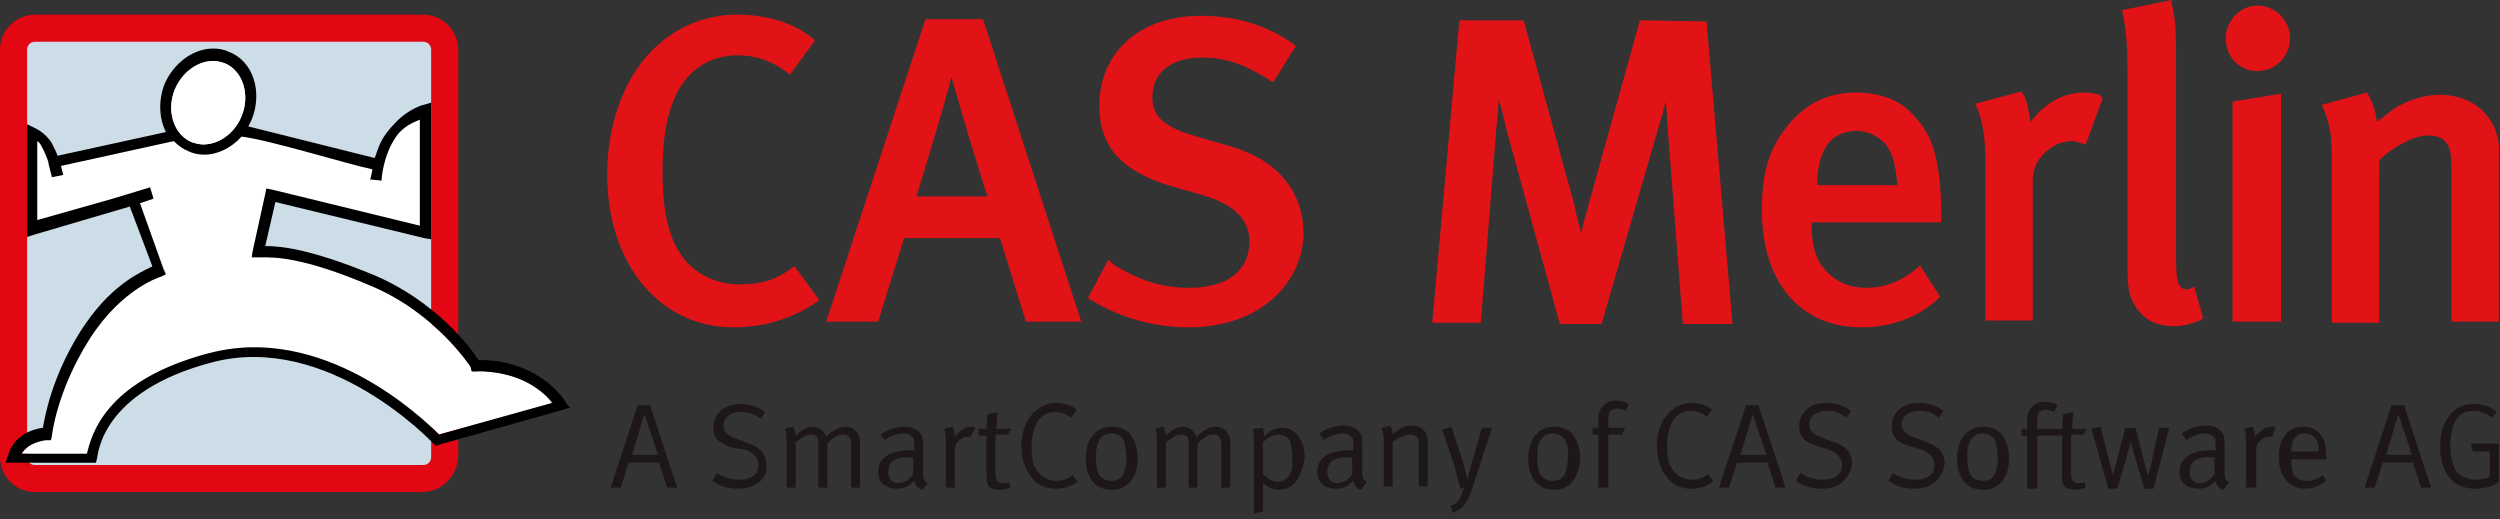
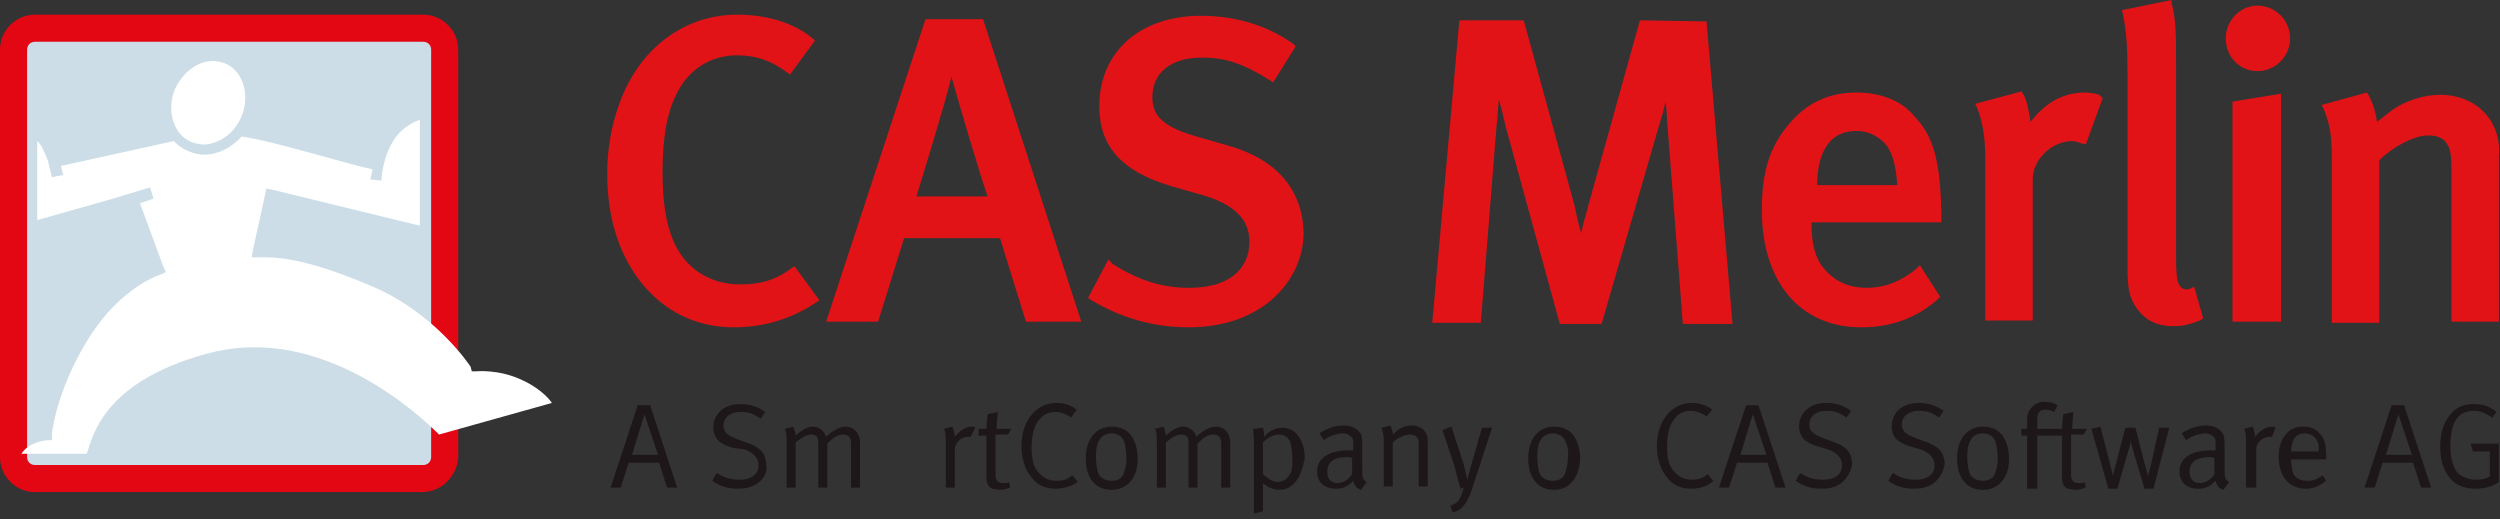
<svg xmlns="http://www.w3.org/2000/svg" version="1.1" id="Ebene_1" x="0px" y="0px" viewBox="0 0 221.5 46" style="enable-background:new 0 0 221.5 46;" xml:space="preserve">
  <rect x="0" y="0" width="221.5" height="46" fill="#333333" stroke="none" />
  <style type="text/css">
	.st0{enable-background:new    ;}
	.st1{fill:#1E1719;}
	.st2{fill:#E21317;}
	.st3{fill-rule:evenodd;clip-rule:evenodd;fill:#CCDDE7;}
	.st4{fill:#E30613;}
	.st5{fill:none;}
	.st6{fill:#FFFFFF;}
	.st7{fill:#010000;}
</style>
  <g>
    <g class="st0">
      <path class="st1" d="M59.1,43.2L58.4,41h-2.7L55,43.2h-0.9l2.4-7.3h1.1l2.4,7.3H59.1z M57.1,36.7l-1.1,3.6h2.3L57.1,36.7z" />
      <path class="st1" d="M67,42.9c-0.5,0.3-1,0.4-1.6,0.4c-0.9,0-1.6-0.2-2.3-0.7l0.4-0.7c0.6,0.4,1.2,0.6,2,0.6    c0.6,0,0.9-0.1,1.2-0.3c0.4-0.3,0.5-0.6,0.5-1c0-0.6-0.4-1.1-1.3-1.4L65,39.7c-0.7-0.2-1-0.4-1.3-0.6c-0.3-0.3-0.5-0.7-0.5-1.2    c0-1.2,0.9-2.1,2.4-2.1c0.8,0,1.5,0.2,2.2,0.7l-0.4,0.6c-0.7-0.5-1.1-0.6-1.8-0.6c-0.9,0-1.5,0.5-1.5,1.2c0,0.6,0.4,0.9,1.2,1.2    l0.8,0.3c0.6,0.2,1,0.4,1.3,0.7c0.3,0.3,0.5,0.8,0.5,1.3C68,41.8,67.7,42.5,67,42.9z" />
      <path class="st1" d="M75.4,43.2v-3.9c0-0.5-0.2-0.8-0.7-0.8c-0.5,0-0.9,0.3-1.4,0.8v3.9h-0.8v-3.8c0-0.3,0-0.5-0.1-0.7    c-0.1-0.1-0.3-0.2-0.5-0.2c-0.4,0-0.8,0.2-1.4,0.7v4h-0.8v-4.1c0-0.7-0.1-1.1-0.2-1.1l0.8-0.2c0,0.1,0.2,0.5,0.2,0.8    c0.4-0.4,1-0.8,1.5-0.8c0.5,0,1,0.3,1.2,0.9c0.5-0.5,1.2-0.9,1.7-0.9c0.8,0,1.3,0.6,1.3,1.4v4H75.4z" />
-       <path class="st1" d="M81.7,43.4c-0.4-0.1-0.6-0.4-0.7-0.8c-0.5,0.5-0.9,0.7-1.5,0.7c-1.3,0-1.7-0.8-1.7-1.5c0-1.2,1-1.9,2.8-1.9    c0.1,0,0.2,0,0.4,0v-0.4c0-0.5,0-0.7-0.2-0.8c-0.2-0.2-0.4-0.3-0.7-0.3c-0.6,0-1.4,0.3-1.7,0.6L78,38.5c0.7-0.5,1.5-0.7,2.2-0.7    c0.7,0,1.2,0.3,1.5,0.8c0.1,0.3,0.1,0.7,0.1,1.2l0,1.7c0,0.9,0,1.1,0.4,1.3L81.7,43.4z M80.5,40.5c-1.3,0-1.8,0.5-1.8,1.3    c0,0.6,0.3,1,0.9,1c0.5,0,1-0.3,1.3-0.8l0-1.4C80.8,40.5,80.6,40.5,80.5,40.5z" />
      <path class="st1" d="M86,38.7c-0.1,0-0.1,0-0.2,0c-0.3,0-0.6,0.1-0.9,0.4c-0.2,0.2-0.3,0.4-0.3,0.8v3.3h-0.8v-4.1    c0-0.7-0.1-1.1-0.2-1.1l0.8-0.2c0,0.1,0.2,0.5,0.2,0.9c0.4-0.5,0.9-0.9,1.5-0.9c0.1,0,0.3,0,0.3,0.1L86,38.7z" />
      <path class="st1" d="M89.3,38.5h-1.1V42c0,0.6,0.2,0.8,0.7,0.8c0.2,0,0.4,0,0.5-0.1l0.1,0.5c-0.3,0.1-0.6,0.2-0.9,0.2    c-0.3,0-0.5-0.1-0.7-0.1c-0.4-0.2-0.5-0.5-0.5-1.1v-3.6h-0.7v-0.6h0.7c0-0.5,0.1-1.2,0.1-1.3l0.9-0.2c0,0.2-0.1,0.9-0.1,1.5h1.3    L89.3,38.5z" />
      <path class="st1" d="M93.5,43.3c-0.8,0-1.6-0.3-2.1-1c-0.6-0.7-0.9-1.7-0.9-2.8c0-2.2,1.3-3.8,3.1-3.8c0.7,0,1.3,0.2,1.8,0.6    L94.9,37c-0.4-0.3-0.9-0.5-1.4-0.5c-0.8,0-1.4,0.4-1.8,1.3c-0.2,0.5-0.3,1.1-0.3,1.9c0,0.7,0.1,1.1,0.2,1.5c0.4,0.9,1.1,1.4,2,1.4    c0.5,0,1-0.1,1.4-0.5l0.5,0.6C94.9,43.1,94.2,43.3,93.5,43.3z" />
      <path class="st1" d="M98.5,43.4c-1.5,0-2.3-1.1-2.3-2.8c0-1.7,0.9-2.8,2.3-2.8c0.9,0,1.5,0.4,1.8,0.9c0.3,0.5,0.5,1.1,0.5,2    C100.8,42.4,99.8,43.4,98.5,43.4z M99.6,39.1c-0.2-0.5-0.7-0.7-1.1-0.7c-0.5,0-0.9,0.2-1.1,0.6c-0.2,0.3-0.3,0.8-0.3,1.4    c0,0.7,0.1,1.4,0.3,1.7c0.2,0.3,0.6,0.5,1.1,0.5c0.6,0,1-0.3,1.1-0.8c0.1-0.3,0.2-0.6,0.2-1.1C99.8,40,99.7,39.5,99.6,39.1z" />
      <path class="st1" d="M108.2,43.2v-3.9c0-0.5-0.2-0.8-0.7-0.8c-0.5,0-0.9,0.3-1.4,0.8v3.9h-0.8v-3.8c0-0.3,0-0.5-0.1-0.7    c-0.1-0.1-0.3-0.2-0.5-0.2c-0.4,0-0.8,0.2-1.4,0.7v4h-0.8v-4.1c0-0.7-0.1-1.1-0.2-1.1l0.8-0.2c0,0.1,0.2,0.5,0.2,0.8    c0.4-0.4,1-0.8,1.5-0.8c0.5,0,1,0.3,1.2,0.9c0.5-0.5,1.2-0.9,1.7-0.9c0.8,0,1.3,0.6,1.3,1.4v4H108.2z" />
      <path class="st1" d="M115,42.4c-0.4,0.6-0.9,1-1.6,1c-0.5,0-1.1-0.2-1.5-0.6v2.5l-0.8,0.2v-6.4c0-0.7-0.1-1.1-0.1-1.1l0.9-0.1    c0,0,0.1,0.3,0.1,0.8c0.4-0.5,1-0.8,1.6-0.8c0.5,0,1.1,0.2,1.4,0.7c0.4,0.5,0.6,1.1,0.6,2.1C115.4,41.4,115.3,41.9,115,42.4z     M114.3,39.1c-0.2-0.4-0.6-0.6-1-0.6c-0.5,0-1,0.3-1.4,0.7V42c0.4,0.4,0.9,0.7,1.3,0.7c0.5,0,0.9-0.3,1.1-0.7    c0.2-0.3,0.2-0.7,0.2-1.3C114.5,40,114.4,39.5,114.3,39.1z" />
      <path class="st1" d="M120.6,43.4c-0.4-0.1-0.6-0.4-0.7-0.8c-0.5,0.5-0.9,0.7-1.5,0.7c-1.3,0-1.7-0.8-1.7-1.5c0-1.2,1-1.9,2.8-1.9    c0.1,0,0.2,0,0.4,0v-0.4c0-0.5,0-0.7-0.2-0.8c-0.2-0.2-0.4-0.3-0.7-0.3c-0.6,0-1.4,0.3-1.7,0.6l-0.4-0.6c0.7-0.5,1.5-0.7,2.2-0.7    c0.7,0,1.2,0.3,1.5,0.8c0.1,0.3,0.1,0.7,0.1,1.2l0,1.7c0,0.9,0,1.1,0.4,1.3L120.6,43.4z M119.4,40.5c-1.3,0-1.8,0.5-1.8,1.3    c0,0.6,0.3,1,0.9,1c0.5,0,1-0.3,1.3-0.8l0-1.4C119.7,40.5,119.5,40.5,119.4,40.5z" />
      <path class="st1" d="M125.7,43.2v-3.6c0-0.6,0-0.7-0.2-0.9c-0.1-0.1-0.3-0.2-0.6-0.2c-0.4,0-1.1,0.3-1.5,0.7v3.9h-0.8v-4.1    c0-0.7-0.2-1-0.2-1.1l0.8-0.2c0,0.1,0.2,0.4,0.2,0.8c0.6-0.6,1.1-0.8,1.7-0.8c0.6,0,1.1,0.3,1.3,0.8c0.1,0.2,0.1,0.4,0.1,0.6v4    H125.7z" />
      <path class="st1" d="M130.4,43.4c-0.4,1.1-0.8,1.8-1.7,2l-0.2-0.6c0.7-0.2,0.9-0.6,1.2-1.6l-0.3,0.1c-0.1-0.3-0.4-1.4-0.5-1.9    l-1.1-3.3l0.8-0.3l1.1,3.4c0.1,0.4,0.3,1.2,0.3,1.3h0c0.1-0.4,0.2-0.7,0.3-1.1l1-3.5h0.9L130.4,43.4z" />
      <path class="st1" d="M137.7,43.4c-1.5,0-2.3-1.1-2.3-2.8c0-1.7,0.9-2.8,2.3-2.8c0.9,0,1.5,0.4,1.8,0.9c0.3,0.5,0.5,1.1,0.5,2    C139.9,42.4,139,43.4,137.7,43.4z M138.7,39.1c-0.2-0.5-0.7-0.7-1.1-0.7c-0.5,0-0.9,0.2-1.1,0.6c-0.2,0.3-0.3,0.8-0.3,1.4    c0,0.7,0.1,1.4,0.3,1.7c0.2,0.3,0.6,0.5,1.1,0.5c0.6,0,1-0.3,1.1-0.8c0.1-0.3,0.2-0.6,0.2-1.1C139,40,138.9,39.5,138.7,39.1z" />
-       <path class="st1" d="M144,36.4c-0.2-0.1-0.5-0.2-0.8-0.2c-0.5,0-0.7,0.3-0.7,0.9v0.8h1.5l-0.3,0.6h-1.2v4.7h-0.9v-4.7h-0.5v-0.6    h0.5v-0.8c0-0.8,0.4-1.1,0.6-1.3c0.3-0.2,0.5-0.3,0.9-0.3c0.5,0,0.9,0.1,1.2,0.3L144,36.4z" />
      <path class="st1" d="M149.8,43.3c-0.8,0-1.6-0.3-2.1-1c-0.6-0.7-0.9-1.7-0.9-2.8c0-2.2,1.3-3.8,3.1-3.8c0.7,0,1.3,0.2,1.8,0.6    l-0.5,0.6c-0.4-0.3-0.9-0.5-1.4-0.5c-0.8,0-1.4,0.4-1.8,1.3c-0.2,0.5-0.3,1.1-0.3,1.9c0,0.7,0.1,1.1,0.2,1.5    c0.4,0.9,1.1,1.4,2,1.4c0.5,0,1-0.1,1.4-0.5l0.5,0.6C151.3,43.1,150.6,43.3,149.8,43.3z" />
      <path class="st1" d="M157.3,43.2l-0.7-2.2h-2.7l-0.7,2.2h-0.9l2.4-7.3h1.1l2.4,7.3H157.3z M155.3,36.7l-1.1,3.6h2.3L155.3,36.7z" />
      <path class="st1" d="M163,42.9c-0.5,0.3-1,0.4-1.6,0.4c-0.9,0-1.6-0.2-2.3-0.7l0.4-0.7c0.6,0.4,1.2,0.6,2,0.6    c0.6,0,0.9-0.1,1.2-0.3c0.4-0.3,0.5-0.6,0.5-1c0-0.6-0.4-1.1-1.3-1.4l-0.7-0.2c-0.7-0.2-1-0.4-1.3-0.6c-0.3-0.3-0.5-0.7-0.5-1.2    c0-1.2,0.9-2.1,2.4-2.1c0.8,0,1.5,0.2,2.2,0.7l-0.4,0.6c-0.7-0.5-1.1-0.6-1.8-0.6c-0.9,0-1.5,0.5-1.5,1.2c0,0.6,0.4,0.9,1.2,1.2    l0.8,0.3c0.6,0.2,1,0.4,1.3,0.7c0.3,0.3,0.5,0.8,0.5,1.3C164,41.8,163.6,42.5,163,42.9z" />
      <path class="st1" d="M171.2,42.9c-0.5,0.3-1,0.4-1.6,0.4c-0.9,0-1.6-0.2-2.3-0.7l0.4-0.7c0.6,0.4,1.2,0.6,2,0.6    c0.6,0,0.9-0.1,1.2-0.3c0.4-0.3,0.5-0.6,0.5-1c0-0.6-0.4-1.1-1.3-1.4l-0.7-0.2c-0.7-0.2-1-0.4-1.3-0.6c-0.3-0.3-0.5-0.7-0.5-1.2    c0-1.2,0.9-2.1,2.4-2.1c0.8,0,1.5,0.2,2.2,0.7l-0.4,0.6c-0.7-0.5-1.1-0.6-1.8-0.6c-0.9,0-1.5,0.5-1.5,1.2c0,0.6,0.4,0.9,1.2,1.2    l0.8,0.3c0.6,0.2,1,0.4,1.3,0.7c0.3,0.3,0.5,0.8,0.5,1.3C172.2,41.8,171.8,42.5,171.2,42.9z" />
      <path class="st1" d="M175.7,43.4c-1.5,0-2.3-1.1-2.3-2.8c0-1.7,0.9-2.8,2.3-2.8c0.9,0,1.5,0.4,1.8,0.9c0.3,0.5,0.5,1.1,0.5,2    C178,42.4,177,43.4,175.7,43.4z M176.8,39.1c-0.2-0.5-0.7-0.7-1.1-0.7c-0.5,0-0.9,0.2-1.1,0.6c-0.2,0.3-0.3,0.8-0.3,1.4    c0,0.7,0.1,1.4,0.3,1.7c0.2,0.3,0.6,0.5,1.1,0.5c0.6,0,1-0.3,1.1-0.8c0.1-0.3,0.2-0.6,0.2-1.1C177,40,176.9,39.5,176.8,39.1z" />
      <path class="st1" d="M184.6,38.5h-1.1V42c0,0.6,0.2,0.8,0.7,0.8c0.2,0,0.4,0,0.5-0.1l0.1,0.5c-0.3,0.1-0.6,0.2-0.9,0.2    c-0.3,0-0.5-0.1-0.7-0.1c-0.4-0.2-0.5-0.5-0.5-1.1v-3.6h-2.2v4.7h-0.9v-4.7h-0.5v-0.6h0.5v-0.8c0-0.8,0.4-1.1,0.6-1.3    c0.3-0.2,0.5-0.3,0.9-0.3c0.5,0,0.9,0.1,1.2,0.3l-0.3,0.6c-0.2-0.1-0.5-0.2-0.8-0.2c-0.5,0-0.7,0.3-0.7,0.9v0.8h2.2    c0-0.5,0.1-1.2,0.1-1.3l0.9-0.2c0,0.2-0.1,0.9-0.1,1.5h1.3L184.6,38.5z" />
      <path class="st1" d="M190.8,43.3H190l-1.1-3.7c-0.1-0.3-0.1-0.5-0.1-0.6h0c0,0.1-0.1,0.4-0.1,0.5l-1.1,3.8h-0.8l-1.5-5.3l0.8-0.2    l0.9,3.5c0.1,0.4,0.2,0.8,0.2,0.9h0c0-0.1,0.1-0.4,0.2-0.8l0.9-3.5h0.9l0.9,3.5c0.1,0.3,0.2,0.7,0.2,0.8h0l0.2-0.7l0.8-3.6h0.9    L190.8,43.3z" />
      <path class="st1" d="M197,43.4c-0.4-0.1-0.6-0.4-0.7-0.8c-0.5,0.5-0.9,0.7-1.5,0.7c-1.3,0-1.7-0.8-1.7-1.5c0-1.2,1-1.9,2.8-1.9    c0.1,0,0.2,0,0.4,0v-0.4c0-0.5,0-0.7-0.2-0.8c-0.2-0.2-0.4-0.3-0.7-0.3c-0.6,0-1.3,0.3-1.7,0.6l-0.4-0.6c0.7-0.5,1.5-0.7,2.2-0.7    c0.7,0,1.2,0.3,1.5,0.8c0.1,0.3,0.1,0.7,0.1,1.2l0,1.7c0,0.9,0,1.1,0.4,1.3L197,43.4z M195.8,40.5c-1.3,0-1.8,0.5-1.8,1.3    c0,0.6,0.3,1,0.9,1c0.5,0,1-0.3,1.3-0.8l0-1.4C196.1,40.5,195.9,40.5,195.8,40.5z" />
      <path class="st1" d="M201.3,38.7c-0.1,0-0.1,0-0.2,0c-0.3,0-0.6,0.1-0.9,0.4c-0.2,0.2-0.3,0.4-0.3,0.8v3.3H199v-4.1    c0-0.7-0.1-1.1-0.2-1.1l0.8-0.2c0,0.1,0.2,0.5,0.2,0.9c0.4-0.5,0.9-0.9,1.5-0.9c0.1,0,0.3,0,0.3,0.1L201.3,38.7z" />
      <path class="st1" d="M203,40.7v0.1c0,0.5,0.1,0.9,0.2,1.2c0.3,0.5,0.8,0.6,1.3,0.6c0.5,0,0.9-0.2,1.3-0.5l0.3,0.5    c-0.5,0.4-1.1,0.7-1.8,0.7c-1.5,0-2.4-1.1-2.4-2.8c0-0.9,0.2-1.5,0.6-2c0.4-0.5,0.9-0.7,1.6-0.7c0.6,0,1.1,0.2,1.4,0.6    c0.5,0.5,0.6,1,0.6,2.2v0.1H203z M205.2,38.9c-0.2-0.3-0.6-0.5-1-0.5c-0.8,0-1.2,0.6-1.2,1.6h2.4    C205.5,39.5,205.4,39.2,205.2,38.9z" />
      <path class="st1" d="M214.5,43.2l-0.7-2.2h-2.7l-0.7,2.2h-0.9l2.4-7.3h1.1l2.4,7.3H214.5z M212.5,36.7l-1.1,3.6h2.3L212.5,36.7z" />
      <path class="st1" d="M219.3,43.3c-0.9,0-1.7-0.3-2.2-0.9c-0.6-0.7-0.9-1.6-0.9-2.8c0-1.4,0.4-2.4,1.1-3.1c0.5-0.5,1.1-0.7,1.9-0.7    c0.8,0,1.4,0.2,2,0.7l-0.4,0.5c-0.6-0.4-1-0.6-1.6-0.6c-0.9,0-1.5,0.4-1.8,1.2c-0.2,0.5-0.3,1.2-0.3,1.9c0,1,0.2,1.7,0.5,2.2    c0.3,0.5,1.1,0.8,1.8,0.8c0.5,0,0.9-0.1,1.2-0.3v-2.2h-1.5l-0.2-0.7h2.5v3.4C220.9,43.1,220.1,43.3,219.3,43.3z" />
    </g>
    <g>
      <path class="st2" d="M70.2,23.7c-1.4,1.1-2.8,1.5-4.6,1.5c-2.8,0-5-1.5-6-4c-0.6-1.5-0.9-3.3-0.9-6c0-3,0.4-5.2,1.2-6.8    c1.1-2.3,3.1-3.5,5.4-3.5c1.7,0,3.1,0.5,4.4,1.5L70,6.6l2.2-3L72,3.4c-1.7-1.4-4.1-2.1-6.7-2.1c-4.1,0-7.7,2.3-9.7,6.2    c-1.1,2.2-1.8,4.9-1.8,7.9c0,3.8,1,7,2.9,9.5c2.1,2.7,5,4.1,8.3,4.1c2.8,0,5.2-0.8,7.3-2.2l0.3-0.2l-2.2-3L70.2,23.7z" />
      <path class="st2" d="M82,1.7l-8.8,26.8h4.6l2.3-7.4h8.5l2.3,7.4h4.9L87.1,1.7C87.1,1.7,82,1.7,82,1.7z M87.5,17.4h-6.3    c0.6-2,2.5-8.1,3.1-10.6C85,9.3,86.8,15.4,87.5,17.4z" />
      <path class="st2" d="M108.8,12.9l-3.1-0.9c-3-0.9-3.6-2-3.6-3.4c0-2.2,1.7-3.5,4.4-3.5c2,0,3.6,0.5,6,2l0.3,0.2l2-3.2l-0.2-0.2    c-2.4-1.7-5.2-2.5-8.2-2.5c-5.4,0-9,3.2-9,8c0,3.6,2,5.8,6.4,7.1l2.8,0.8c2.7,0.8,4.1,2.1,4.1,4.1c0,2.6-2,4.1-5.3,4.1    c-2.4,0-4.4-0.6-6.8-2.1L98.2,23l-1.8,3.4l0.3,0.2c2.5,1.5,5.4,2.4,8.6,2.4c6.7,0,10.2-4.3,10.2-8.4    C115.4,16.8,113.1,14.1,108.8,12.9z" />
      <path class="st2" d="M145.3,1.8l-4.6,16.5c-0.2,0.8-0.5,1.7-0.6,2.4c-0.2-0.7-0.4-1.5-0.6-2.5L135,1.8h-5.7l-2.4,26.8h4.3    l1.4-17.5c0.1-0.6,0.1-1.5,0.2-2.3c0.2,0.7,0.4,1.5,0.6,2.4l4.8,17.5h3.7l5.3-18.3c0.2-0.5,0.2-0.9,0.4-1.4c0,0.5,0.1,1.1,0.1,1.6    l1.4,18.1h4.4l-2.3-26.8L145.3,1.8L145.3,1.8z" />
      <path class="st2" d="M164.5,8.2c-2.5,0-4.4,0.9-6,2.8c-1.7,2-2.4,4.2-2.4,7.6c0,6.4,3.4,10.4,8.8,10.4c2.6,0,4.9-0.8,6.8-2.5    l0.2-0.2l-1.8-2.8l-0.3,0.3c-1.3,1.1-2.8,1.7-4.4,1.7c-1.8,0-3.1-0.7-4.1-2.1c-0.5-0.8-0.8-1.9-0.8-3.6v-0.1h11.5v-1    c-0.1-4.4-0.7-6.7-2.4-8.4C168.6,9,166.7,8.2,164.5,8.2z M164.5,11.6c1.2,0,2,0.6,2.5,1.1c0.7,0.8,1,2.1,1.1,3.7h-7.1    C161,14.5,161.5,11.6,164.5,11.6z" />
      <path class="st2" d="M184.7,8.2c-1.8,0-3.4,0.8-4.8,2.6c-0.1-0.8-0.3-1.8-0.6-2.4l-0.2-0.3l-4.1,1.1l0.2,0.4    c0.4,1.1,0.7,2.3,0.7,4.6v14.2h4.2V15.9c0-1.8,1.7-3.4,3.5-3.4c0.3,0,0.5,0.1,0.8,0.2l0.4,0.1l1.5-4.1L186,8.4    C185.7,8.3,185.2,8.2,184.7,8.2z" />
      <path class="st2" d="M194,25.6c-0.3,0.1-0.7,0-0.8-0.2l0,0c-0.2-0.2-0.4-0.5-0.4-2.5V5.8c0-2.4,0-4.2-0.4-5.5L192.4,0L188,0.9    l0.1,0.4c0.3,1.5,0.4,2.8,0.4,5.4v17.1c0,1.9,0.2,2.6,0.8,3.5c0.8,1.1,1.8,1.6,3.3,1.6c0.9,0,1.5-0.2,2.3-0.5l0.3-0.2l-0.8-2.8    L194,25.6z" />
      <polygon class="st2" points="197.8,28.5 202.1,28.5 202.1,8.3 197.8,9   " />
      <path class="st2" d="M200,0.5c-1.5,0-2.8,1.3-2.8,2.9s1.2,2.9,2.8,2.9c1.6,0,2.9-1.3,2.9-2.9S201.6,0.5,200,0.5z" />
      <path class="st2" d="M221,11.3c-0.8-1.8-2.6-2.9-4.8-2.9c-1.3,0-2.6,0.4-3.7,1c-0.7,0.4-1.1,0.8-1.9,1.4c-0.1-0.8-0.3-1.5-0.7-2.3    l-0.2-0.3l-4,1.1l0.2,0.4c0.5,1.3,0.7,2.1,0.7,4.4v14.5h4.2V14.2c1.2-1.2,3.1-2.2,4.3-2.2c0.8,0,1.3,0.2,1.6,0.6    c0.4,0.5,0.5,1,0.5,2.7v13.2h4.2V13.8C221.5,12.9,221.3,12,221,11.3z" />
    </g>
    <g>
      <g>
        <g>
          <path class="st3" d="M39.3,40.5c0,1-0.9,1.9-1.9,1.9H3.1c-1,0-1.9-0.9-1.9-1.9V4.4c0-1,0.9-1.9,1.9-1.9h34.4      c1,0,1.9,0.9,1.9,1.9V40.5z" />
        </g>
        <g>
          <path class="st4" d="M37.4,43.6H3.1c-1.7,0-3.1-1.4-3.1-3.1V4.4c0-1.7,1.4-3.1,3.1-3.1h34.4c1.7,0,3.1,1.4,3.1,3.1v36.1      C40.5,42.2,39.1,43.6,37.4,43.6L37.4,43.6z M3.1,3.7C2.7,3.7,2.4,4,2.4,4.4v36.1c0,0.4,0.3,0.7,0.7,0.7h34.4      c0.4,0,0.7-0.3,0.7-0.7V4.4c0-0.4-0.3-0.7-0.7-0.7H3.1L3.1,3.7z" />
        </g>
      </g>
      <g>
        <path class="st5" d="M7.7,40.2l-5.8,0c0,0,0,0,0,0H7.7c0.5-1.6,1.5-6.3,10.4-8.8C9.2,33.9,8.1,38.6,7.7,40.2z" />
        <path class="st6" d="M46.1,33.6c-2-0.9-3.9-0.7-3.9-0.7l-0.4,0l-0.1-0.4c0,0-3.1-4.8-8.9-7.2c-6.1-2.6-8.6-2.5-9.6-2.5     c-0.1,0-0.2,0-0.3,0l-0.6,0l0.1-0.6l1.1-5l0.1-0.5l0.5,0.1L37.2,20l0-9.4c-0.5,0.2-1.4,0.6-2.1,1.5c-1.3,1.8-1.3,3.9-1.3,3.9     l-1-0.1c0,0,0.1-0.3,0.2-0.9c-2-0.4-9.1-2.6-11.6-2.9c-0.9,1-2.1,1.6-3.3,1.6c-0.5,0-0.9-0.1-1.4-0.3c-0.5-0.2-0.9-0.5-1.3-0.9     l-10,2.2l0.2,0.8l-1,0.2l-0.3-1.2l0-0.1c0,0-0.2-0.6-0.6-1.4c-0.1-0.2-0.3-0.4-0.4-0.5l0,7l6.7-1.9l0,0l3.3-1l0.3,1L12.4,18     l2.1,5.7l0.2,0.4l-0.4,0.2c0,0-3.5,1-6.4,5.6c-2.9,4.6-3.3,8.5-3.3,8.5L4.6,39l-0.4,0c0,0-1.6,0.1-2.3,1.2l5.8,0     c0.5-1.6,1.5-6.3,10.4-8.8c0.1,0,0.3-0.1,0.4-0.1c10.1-2.7,18.9,5.7,20.4,7.2l10-2.8C48.5,35.1,47.5,34.2,46.1,33.6z" />
-         <path class="st7" d="M50.2,35.8c0-0.1-1.1-2-3.7-3.1c-1.8-0.8-3.4-0.8-4.1-0.8c-0.7-1.1-3.8-5.2-9.2-7.5     c-5.8-2.4-8.4-2.6-9.7-2.6l0.9-3.9l13.2,3.2l0.6,0.1V9.8V9.1l-0.7,0.2c-0.1,0-1.3,0.4-2.3,1.4c-1.6,1.6-1.6,2.3-2,3.3L22,11.2     c0.1-0.2,0.2-0.4,0.3-0.6c1-2.5,0.1-5.2-2-6c-0.4-0.2-0.9-0.3-1.4-0.3c-1.8,0-3.5,1.3-4.3,3.1c-0.6,1.5-0.5,3.1,0.1,4.3l-9.6,2.1     c-0.1-0.3-0.3-0.7-0.5-1.1C4,11.7,3,11.3,3,11.3L2.4,11v10L3,20.8l8.5-2.5l2,5.3c-1.2,0.6-3.8,1.7-6.4,5.8     c-2.5,4-3.1,7.4-3.3,8.5c-0.8,0.1-2.6,0.6-3.1,2.5l-0.2,0.6h0.6l7,0l0.4,0l0.1-0.4c0.1-0.3,0.3-5.9,10.2-8.5     c10.3-2.7,19.5,7.1,19.6,7.2l0.2,0.2l0.3-0.1l11-3.1l0.6-0.2L50.2,35.8z M18,12.8c-0.3,0-0.7-0.1-1-0.2c-1.6-0.7-2.3-2.8-1.5-4.7     c0.6-1.5,2-2.5,3.4-2.5c0.4,0,0.7,0.1,1,0.2c1.6,0.7,2.3,2.8,1.5,4.7C20.8,11.8,19.4,12.8,18,12.8z M38.9,38.5     c-1.5-1.5-10.3-9.9-20.4-7.2c-0.1,0-0.3,0.1-0.4,0.1c-8.9,2.5-10,7.2-10.4,8.8l-5.8,0c0,0,0,0,0,0C2.6,39.1,4.1,39,4.1,39l0.4,0     l0.1-0.4c0,0,0.4-3.9,3.3-8.5c2.9-4.6,6.4-5.6,6.4-5.6l0.4-0.2l-0.2-0.4L12.4,18l1.2-0.4l-0.3-1l-3.3,1l-6.7,1.9l0-7     c0.2,0.1,0.3,0.3,0.4,0.5c0.4,0.7,0.6,1.4,0.6,1.4l0,0.1l0.3,1.2l1-0.2l-0.2-0.8l10-2.2c0.4,0.4,0.8,0.7,1.3,0.9     c0.4,0.2,0.9,0.3,1.4,0.3c1.2,0,2.4-0.6,3.3-1.6c2.5,0.3,9.6,2.5,11.6,2.9c-0.1,0.6-0.2,0.9-0.2,0.9l1,0.1c0,0,0.1-2.2,1.3-3.9     c0.6-0.9,1.6-1.3,2.1-1.5l0,9.4l-13.1-3.2l-0.5-0.1l-0.1,0.5l-1.1,5l-0.1,0.6l0.6,0c0.1,0,0.2,0,0.3,0c1,0,3.5-0.1,9.6,2.5     c5.8,2.4,8.9,7.2,8.9,7.2l0.1,0.4l0.4,0c0,0,1.9-0.1,3.9,0.7c1.5,0.6,2.4,1.5,2.9,2.1L38.9,38.5z" />
        <path class="st6" d="M21.4,10.3c0.8-1.9,0.1-4.1-1.5-4.7c-0.3-0.1-0.7-0.2-1-0.2c-1.4,0-2.7,1-3.4,2.5c-0.8,1.9-0.1,4.1,1.5,4.7     c0.3,0.1,0.7,0.2,1,0.2C19.4,12.8,20.8,11.8,21.4,10.3z" />
      </g>
    </g>
  </g>
</svg>